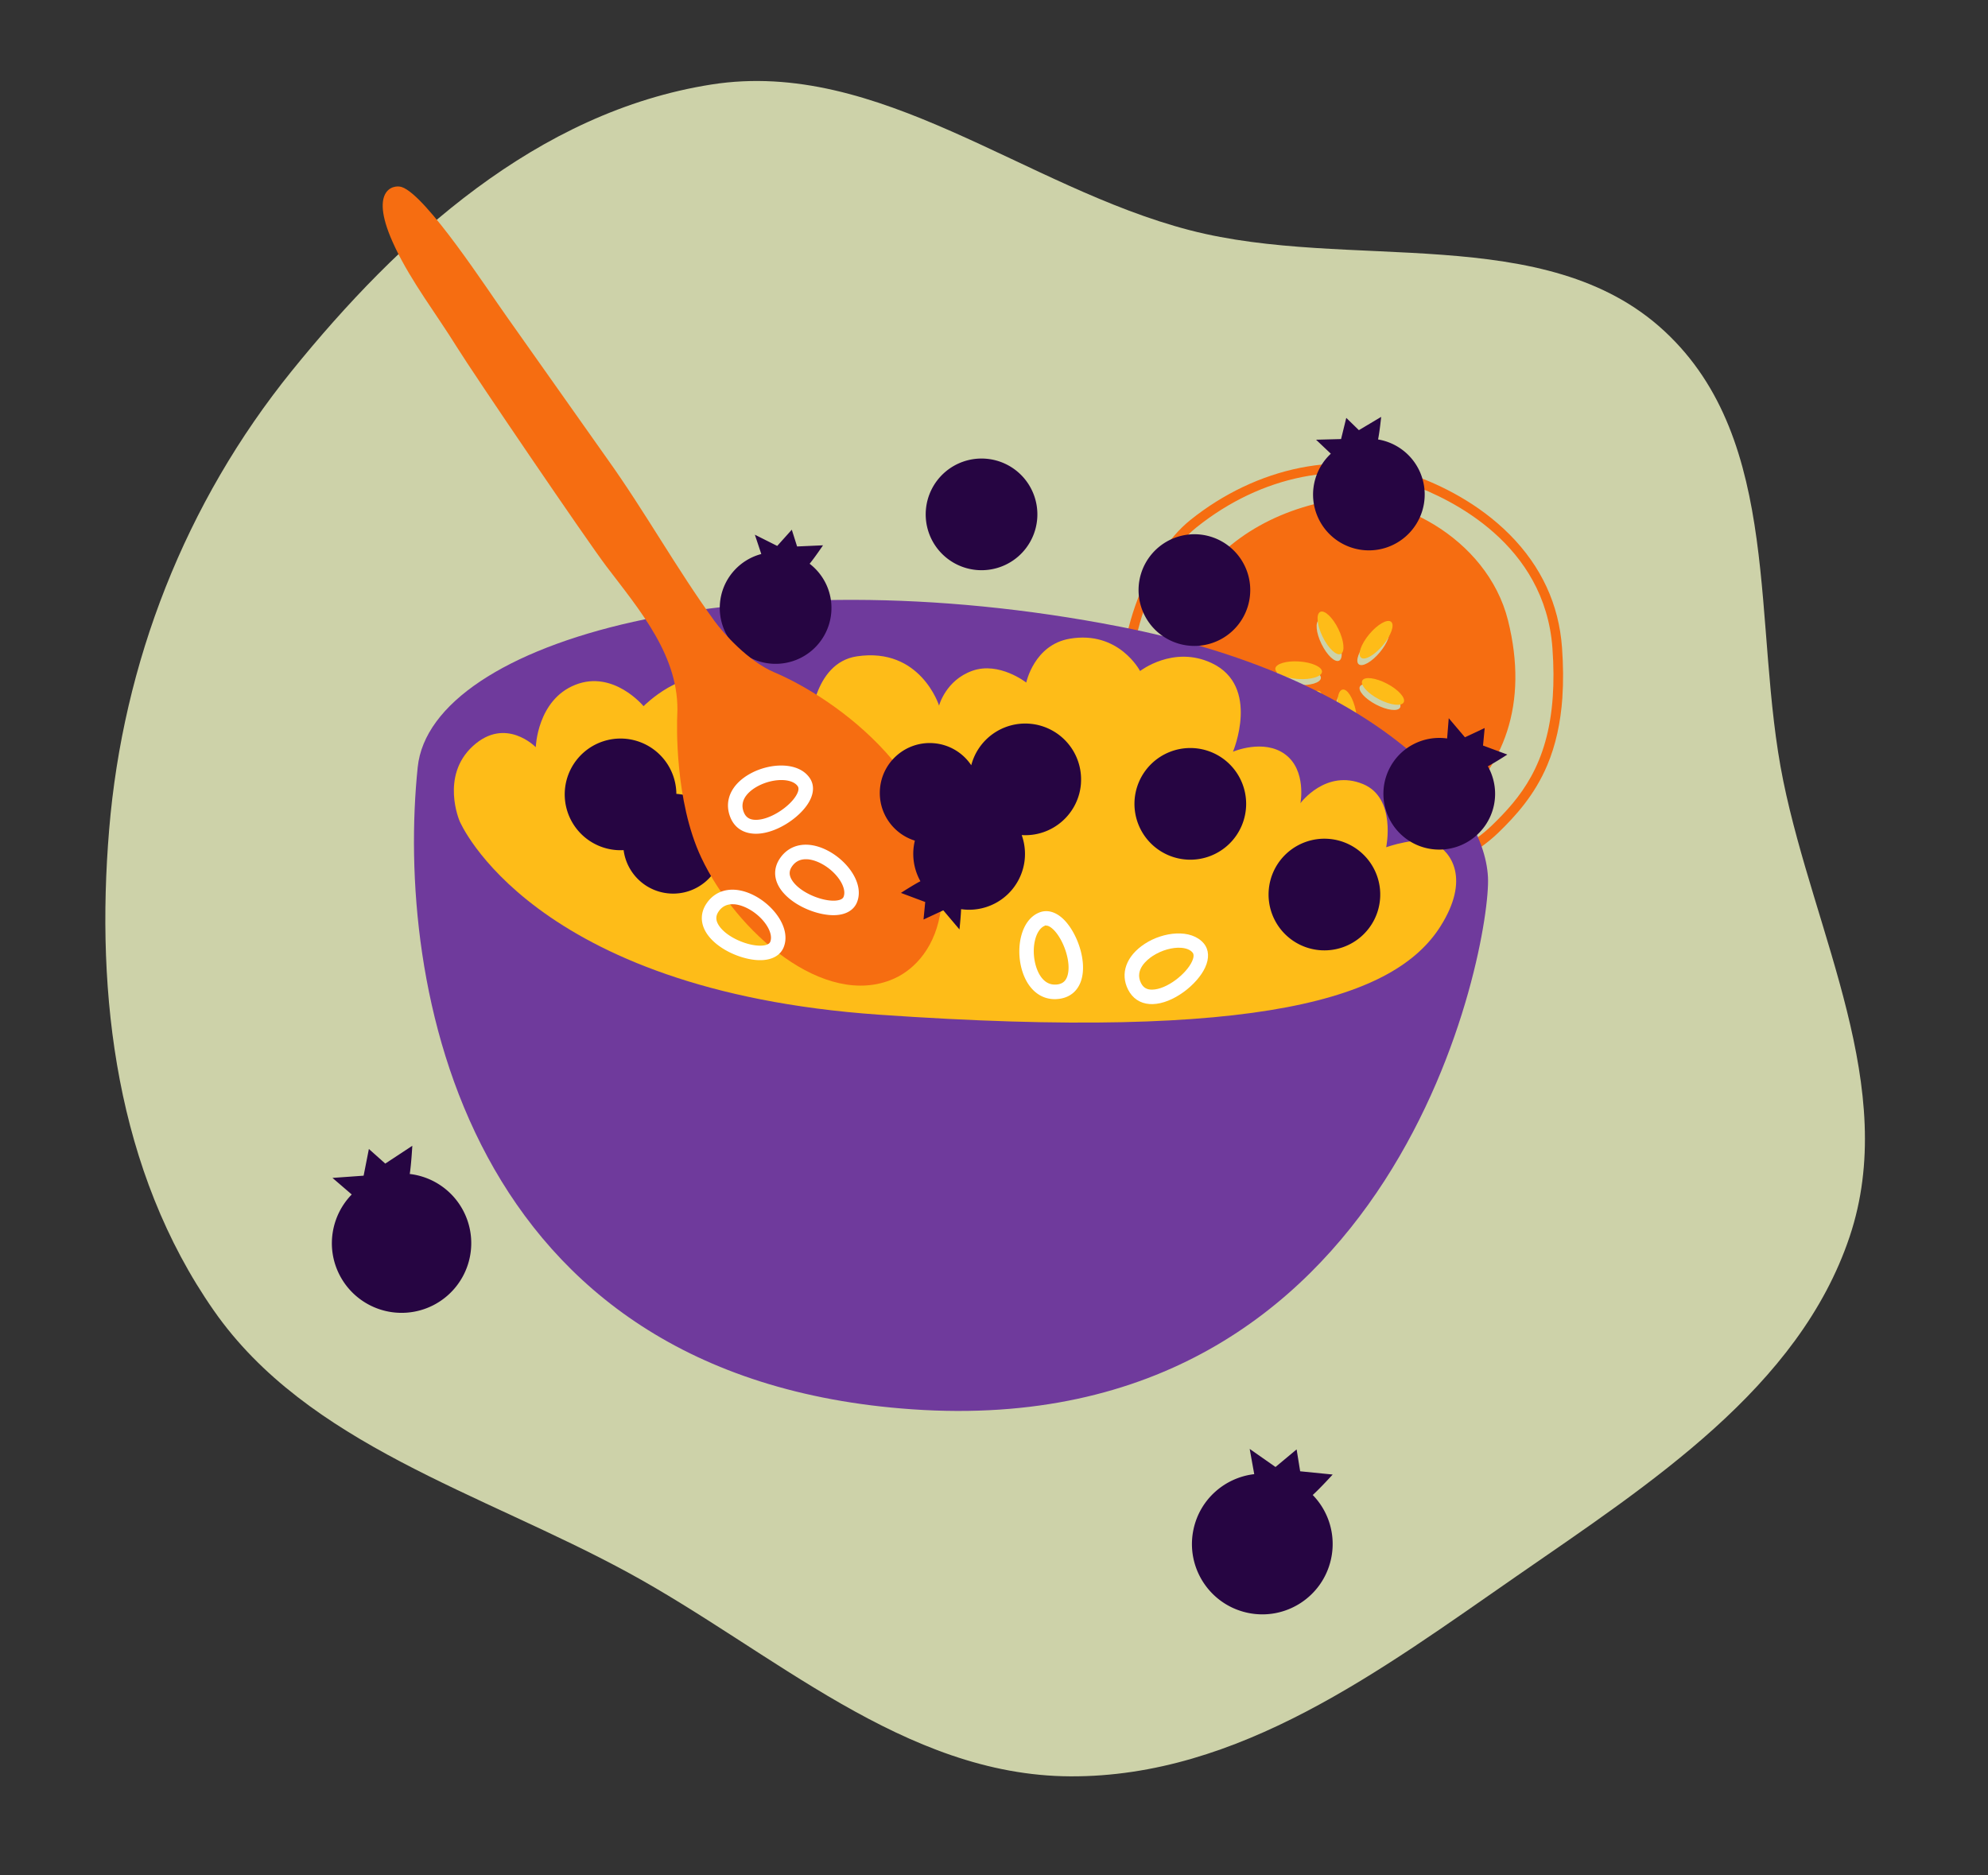
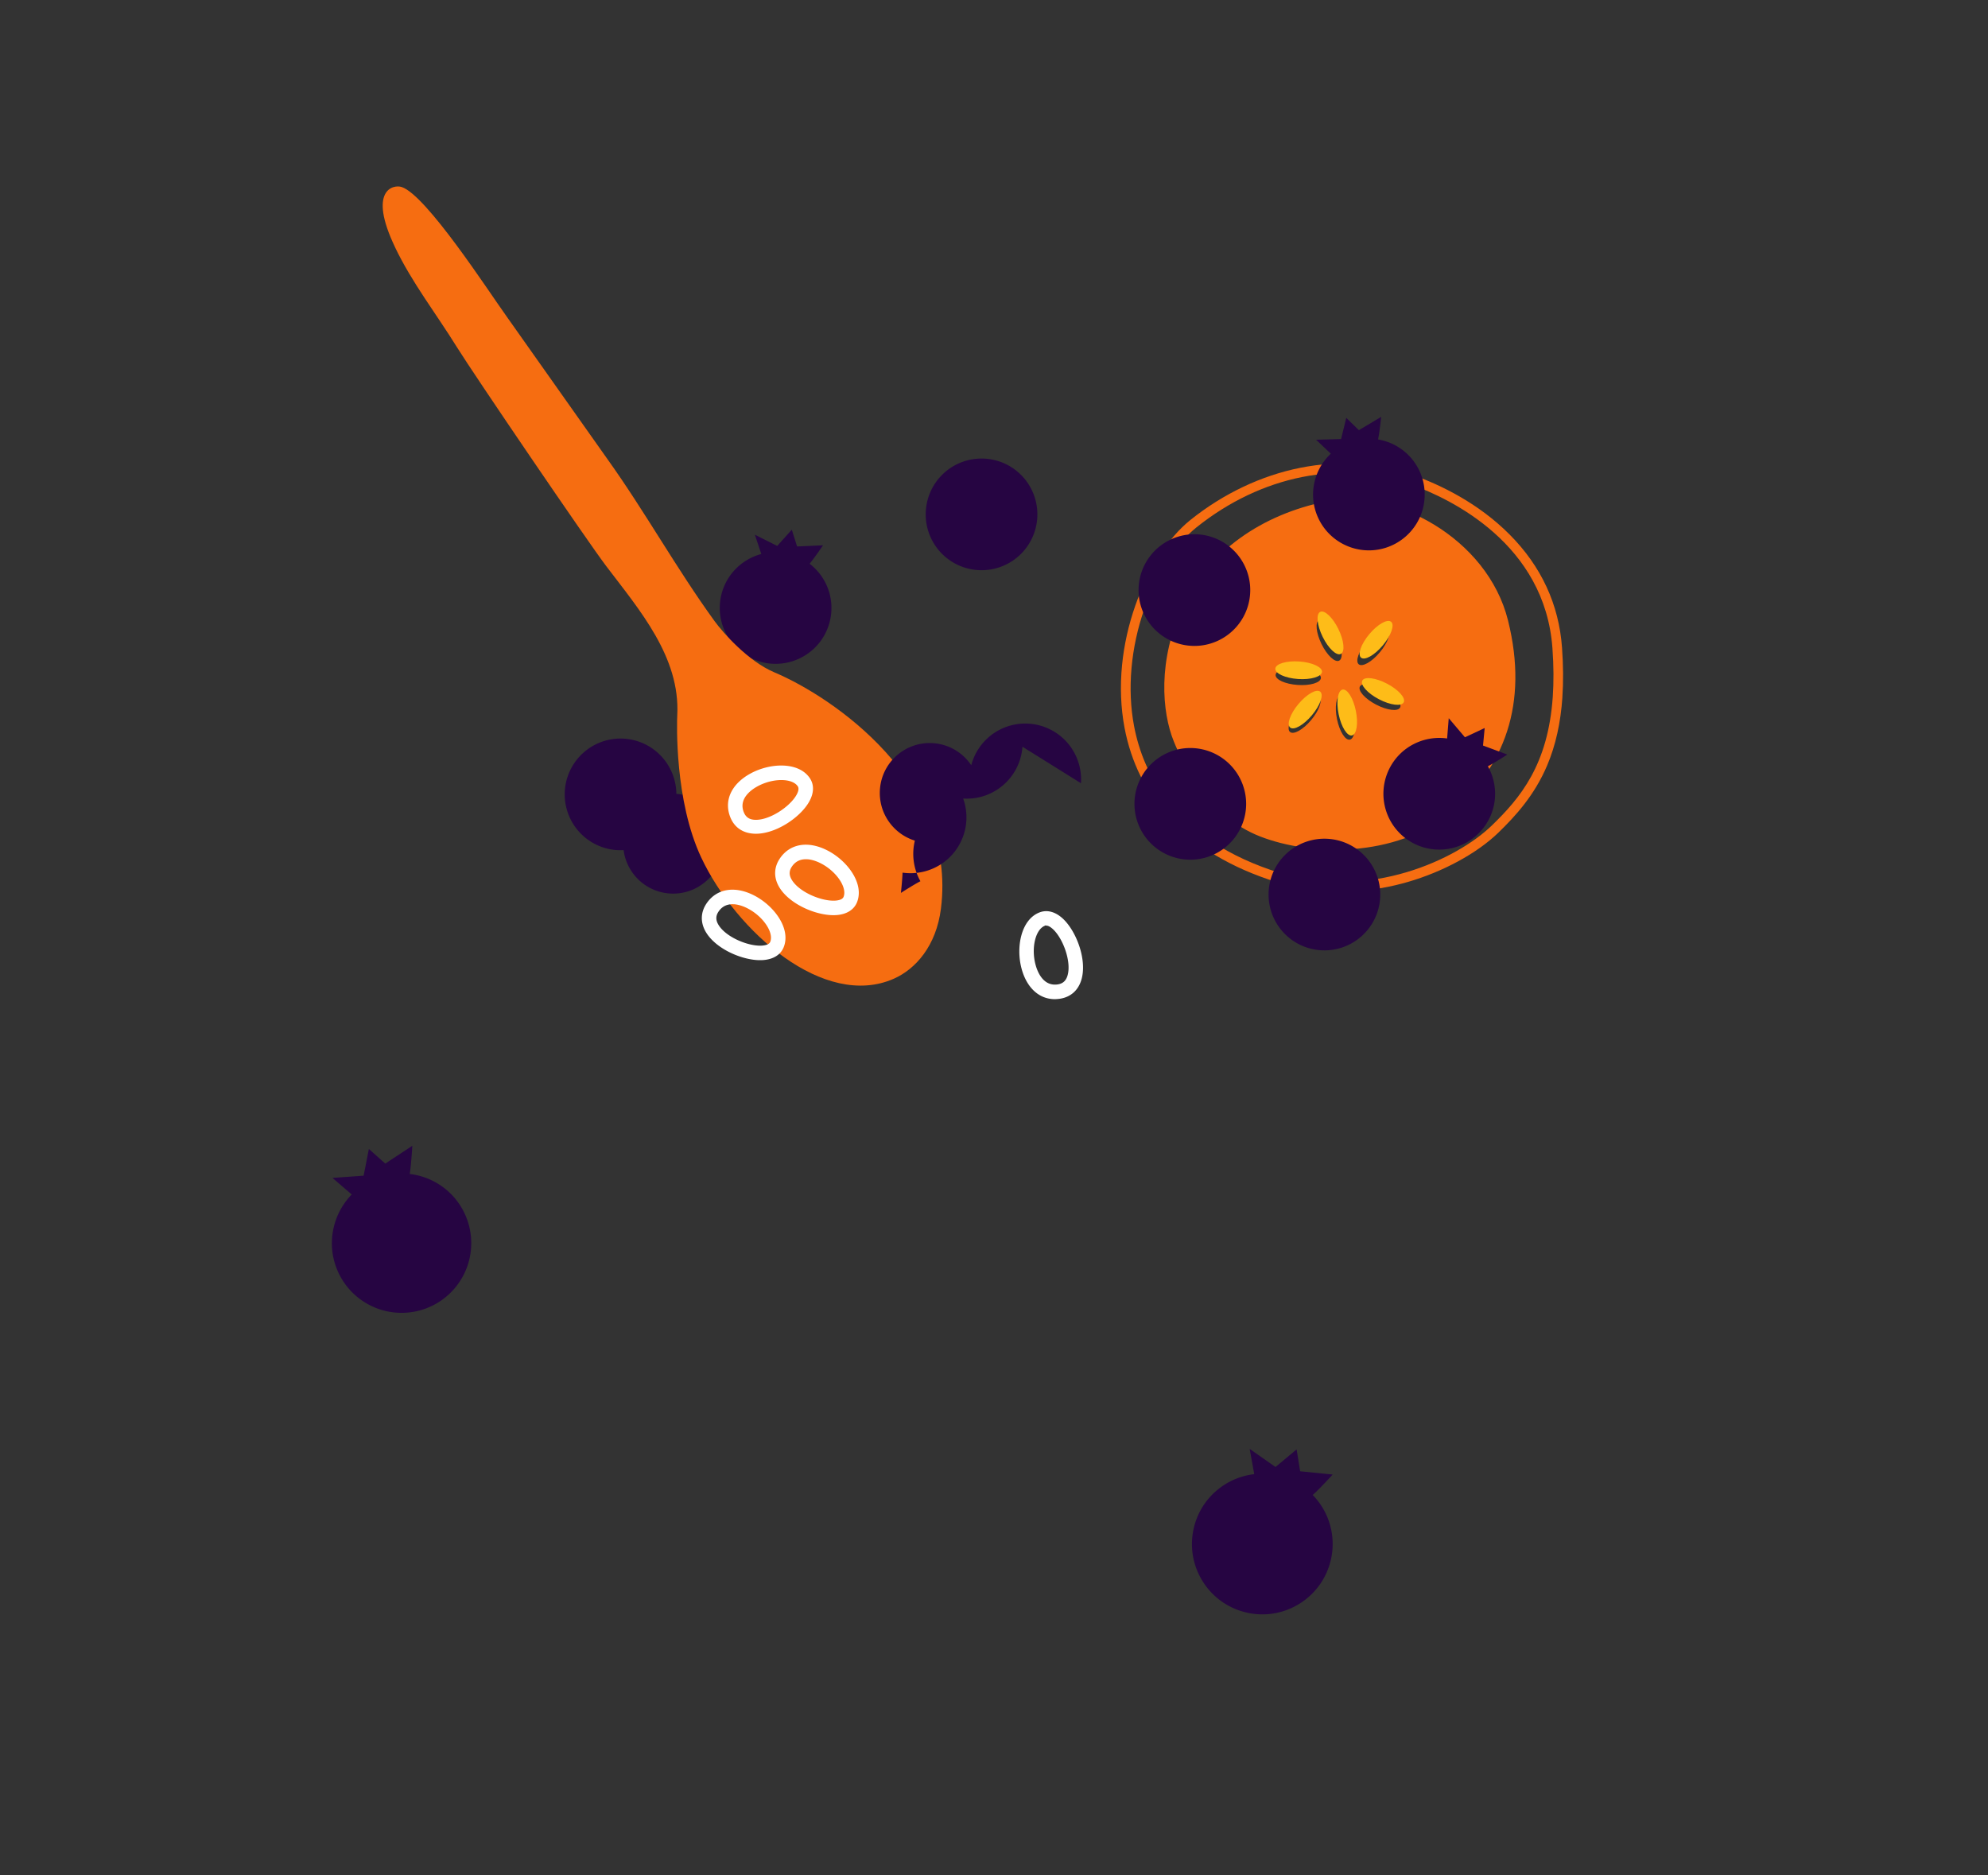
<svg xmlns="http://www.w3.org/2000/svg" width="300" height="283" fill="none">
  <rect width="100%" height="100%" fill="#333333" stroke="none" />
-   <path d="M94.694 237.27c-22.129-12.032-48.304-19.256-62.418-39.476-14.712-21.078-17.882-47.54-15.805-72.592 2.088-25.194 11.457-49.307 27.559-69.224 16.176-20.008 37.085-39.115 63.356-43.23 25.292-3.962 47.314 15.559 72.184 21.998 24.102 6.24 53.661-1.427 71.609 15.232 17.966 16.674 13.15 44.513 17.925 67.868 4.744 23.209 17.52 46.41 10.013 68.791-7.643 22.789-30.004 37.196-50.268 51.229-20.454 14.165-41.874 30.318-67.322 30.205-25.129-.112-44.884-18.868-66.832-30.802z" fill="#cdd2a9" />
  <path d="M235.775 105.229c-.266 3.865-1.024 7.257-2.288 10.252-1.914 4.536-4.812 7.696-7.392 10.193-3.218 3.111-8.335 5.888-13.68 7.434-4.689 1.352-11.924 2.454-19.758.013-6.835-2.13-12.303-5.402-16.244-9.72-3.474-3.809-5.734-8.376-6.715-13.573-.571-3.028-.695-6.229-.37-9.509.303-3.014.976-6.025 1.999-8.942 1.936-5.524 4.966-10.229 8.312-12.908 4.969-3.98 10.705-6.703 16.585-7.873 5.9-1.173 11.86-.767 17.231 1.179 3.926 1.422 9.607 4.122 14.345 8.882 4.786 4.81 7.446 10.552 7.917 17.074.192 2.687.213 5.18.052 7.508l.006-.01zm-42.902 27.19l.215-.697c13.572 4.234 26.827-2.11 31.992-7.102 4.34-4.191 8.531-9.183 9.241-19.475.151-2.188.146-4.612-.05-7.32-1.133-15.732-15.277-22.512-21.307-24.697-10.493-3.802-22.613-1.388-32.413 6.461-3.141 2.515-5.998 6.981-7.848 12.254-2.059 5.871-2.619 12.16-1.572 17.702 1.402 7.429 6.352 17.306 21.957 22.177l-.215.697zm7.346-56.769c-9.856 1.989-17.77 7.54-21.671 15.754s-3.208 16.076-1.414 20.486c1.526 3.748 5.315 11.326 13.021 14.339 7.7 3.007 20.461 3.223 28.647-3.55s11.905-16.428 8.771-29.032-17.493-19.98-27.349-17.996h-.005zm-5.548 34.813c-.544-.456.002-1.999 1.217-3.449s2.641-2.251 3.185-1.795-.002 1.999-1.217 3.449-2.641 2.251-3.18 1.795h-.005zm9.032 1.157c-.696.141-1.563-1.243-1.943-3.096s-.122-3.468.574-3.608 1.562 1.243 1.942 3.096.122 3.468-.573 3.608zm5.143-7.569c1.677.88 2.766 2.096 2.434 2.728-.331.626-1.955.425-3.627-.45s-2.765-2.095-2.434-2.727c.331-.626 1.955-.425 3.627.449zm-9.515-1.729c-.049.708-1.62 1.176-3.506 1.045s-3.377-.808-3.328-1.517 1.62-1.175 3.505-1.045 3.378.808 3.329 1.517zm10.103-7.321c.544.456-.002 1.999-1.216 3.449s-2.642 2.251-3.181 1.795.002-1.999 1.217-3.448 2.641-2.251 3.18-1.796zm-7.703 1.059c.829 1.701.984 3.328.35 3.641s-1.828-.812-2.658-2.512-.984-3.329-.35-3.641 1.828.812 2.658 2.512z" fill="#f66d11" />
  <path d="M192.452 100.905c-.051.729 1.487 1.432 3.429 1.566s3.563-.351 3.613-1.08-1.487-1.432-3.43-1.566-3.562.351-3.612 1.08zm13.122 1.805c-.337.647.785 1.907 2.512 2.812s3.404 1.114 3.741.467-.784-1.907-2.511-2.811-3.404-1.114-3.742-.468zm-7.599 5.228c1.254-1.494 1.814-3.089 1.255-3.556s-2.029.362-3.284 1.856-1.815 3.088-1.255 3.556 2.029-.362 3.284-1.856zm8.669-12.245c-1.254 1.494-1.814 3.088-1.255 3.556s2.029-.362 3.284-1.856 1.814-3.088 1.255-3.556-2.029.362-3.284 1.856zm-7.052.403c.858 1.755 2.086 2.912 2.742 2.591s.494-2.002-.364-3.757-2.086-2.913-2.741-2.591-.494 2.002.363 3.757zm3.005 7.968c-.717.145-.978 1.817-.587 3.728s1.287 3.339 2.004 3.195.978-1.817.587-3.728-1.288-3.339-2.004-3.195z" fill="#febc18" />
  <path d="M198.092 225.62c1.179-1.07 3.016-3.094 3.016-3.094l-4.906-.492-.535-3.302-3.186 2.654-3.897-2.727.687 3.808c-4.387.508-8.172 3.739-9.157 8.295-1.243 5.727 2.394 11.38 8.127 12.622 5.726 1.243 11.379-2.393 12.622-8.126a10.59 10.59 0 0 0-2.758-9.638h-.013zM61.833 177.177c.238-1.559.387-4.263.387-4.263l-4.08 2.685-2.474-2.205-.793 4.03-4.7.336 2.906 2.501c-3.057 3.13-3.95 7.979-1.862 12.098a10.52 10.52 0 0 0 14.133 4.632 10.52 10.52 0 0 0 4.632-14.133 10.49 10.49 0 0 0-8.139-5.689l-.01.008z" fill="#260542" />
-   <path d="M63.034 115.775c1.988-19.174 49.439-32.26 105.999-21.197 37.898 7.415 54.912 25.85 55.51 37.803.501 9.962-13.162 85.388-86.861 80.302-68.064-4.698-78-64.555-74.648-96.908z" fill="#6f3a9c" />
-   <path d="M69.353 123.905s10.651 25.553 63.282 29.222c57.935 4.04 77.94-2.587 84.736-13.328 4.511-7.126 1.67-11.231-.959-12.564-2.24-1.138-7.229.621-7.229.621s1.565-7.428-3.482-9.525c-5.627-2.335-9.457 2.88-9.457 2.88s.948-4.943-2.292-7.359c-3.246-2.417-7.89-.409-7.89-.409s4.184-9.901-3.217-13.379c-5.784-2.718-10.801 1.202-10.801 1.202s-3.192-6.15-10.628-4.874c-5.36.918-6.549 6.614-6.549 6.614s-4.085-3.208-8.125-1.78c-4.034 1.427-5.031 5.257-5.031 5.257s-2.8-8.87-12.398-7.434c-6.69.999-7.056 10.478-7.056 10.478s-2.008-3.431-6.213-3.025c-3.804.371-5.028 3.463-5.028 3.463s2.581-5.019-2.426-7.233c-5.353-2.368-11.475 3.84-11.475 3.84s-4.534-5.51-10.297-3.228-5.967 9.417-5.967 9.417-4.548-4.7-9.493-.168-2 11.313-2 11.313l-.005-.001z" fill="#febc18" />
  <path d="M179.509 129.738a8.43 8.43 0 0 0 8.541-8.311 8.43 8.43 0 0 0-8.312-8.541 8.43 8.43 0 0 0-8.541 8.312 8.43 8.43 0 0 0 8.312 8.54zm1.508-32.296a8.43 8.43 0 0 0 7.617-9.166 8.43 8.43 0 0 0-9.166-7.617 8.43 8.43 0 0 0-7.617 9.166 8.43 8.43 0 0 0 9.166 7.617zm26.388 41.308a8.43 8.43 0 0 0-3.792-11.299 8.43 8.43 0 0 0-11.298 3.792 8.43 8.43 0 0 0 3.792 11.298 8.43 8.43 0 0 0 11.298-3.791zm-53.751-54.77a8.43 8.43 0 0 0 .821-11.889 8.43 8.43 0 0 0-11.89-.82 8.43 8.43 0 0 0-.82 11.889 8.43 8.43 0 0 0 11.889.82zm-51.561 35.825l-.026-.002a8.43 8.43 0 0 0-7.841-8.328 8.43 8.43 0 0 0-8.987 7.827 8.43 8.43 0 0 0 7.827 8.987c.349.024.7.022 1.041.004.45 3.49 3.308 6.294 6.954 6.545 4.151.287 7.748-2.846 8.035-6.997s-2.846-7.749-6.998-8.035l-.005-.001zm20.091-34.735c.8-.976 2.013-2.776 2.013-2.776l-3.911.175-.799-2.531-2.2 2.449-3.374-1.693.971 2.914c-3.39.896-5.992 3.867-6.247 7.566a8.43 8.43 0 0 0 7.827 8.987 8.43 8.43 0 0 0 8.987-7.826c.201-2.922-1.111-5.593-3.268-7.254l.001-.01zm102.343 30.573c1.118-.588 2.937-1.771 2.937-1.771l-3.668-1.362.25-2.642-2.98 1.396-2.444-2.88-.243 3.061c-3.472-.496-7.03 1.226-8.702 4.528a8.43 8.43 0 0 0 3.698 11.33 8.43 8.43 0 0 0 11.33-3.698c1.326-2.609 1.159-5.583-.174-7.957l-.004-.005zM207.96 66.314c.248-1.239.465-3.401.465-3.401l-3.362 2.003-1.903-1.853-.785 3.196-3.775.1 2.23 2.111c-2.567 2.392-3.456 6.241-1.941 9.616 1.911 4.245 6.898 6.139 11.139 4.228a8.43 8.43 0 0 0 4.228-11.138c-1.203-2.668-3.621-4.411-6.306-4.858l.01-.005z" fill="#260542" />
-   <path d="M173.497 151.525c-1.448-.1-2.594-.859-3.262-2.177-1.239-2.446-.271-5.095 2.519-6.918 2.806-1.831 6.999-2.301 8.901-.06.783.943.855 2.246.204 3.646-1.181 2.556-4.831 5.46-7.949 5.517-.141.001-.282-.004-.423-.014l.01.006zm4.721-8.493c-1.266-.087-2.897.345-4.267 1.234-.866.568-2.777 2.096-1.764 4.097.351.689.884 1.003 1.691.985 2.195-.037 5.135-2.367 6.003-4.249.197-.42.367-1 .092-1.338-.357-.438-.989-.676-1.75-.728l-.005-.001z" fill="#fff" />
  <path d="M59.584 37.253c2.555 5.368 6.248 10.103 9.375 15.149 2.563 4.123 19.62 29.207 22.537 33.051 5.023 6.622 11.16 13.702 10.707 22.469-.059 1.157-.417 12.94 3.628 21.514 5.264 11.16 18.542 22.915 29.058 18.261 3.266-1.444 6.396-4.933 7.105-10.584 2.42-19.14-16.242-31.889-25.116-35.637-3.977-1.677-7.758-5.973-9.039-7.731-5.735-7.901-10.466-16.475-16.16-24.441L76.473 47.787C73.69 43.911 64.351 29.46 60.621 28.224c-1.279-.423-5.128.436-1.031 9.03h-.005z" fill="#f66d11" />
  <path d="M111.55 82.479c.03.018.051.025.051.025s-.02-.012-.051-.025z" fill="#fdbb01" />
  <path d="M158.843 150.774c-2.193-.151-3.936-1.821-4.681-4.588-.871-3.232-.092-7.396 2.694-8.486 1.146-.45 2.4-.117 3.532.929 2.066 1.917 3.701 6.284 2.788 9.267-.48 1.574-1.622 2.578-3.215 2.824-.38.058-.759.079-1.118.054zm-.915-11.085c-.094-.006-.178-.075-.274.028-1.405.568-2.064 3.359-1.38 5.887.242.901.97 2.856 2.736 2.978.193.014.397.007.614-.025.762-.12 1.225-.533 1.461-1.302.642-2.096-.664-5.62-2.184-7.028-.271-.249-.629-.519-.973-.543v.005zm-44.234-13.881c-1.636-.113-2.87-.957-3.474-2.448-1.028-2.541.157-5.082 3.092-6.659 2.951-1.586 7.182-1.76 8.875.702.694 1.011.665 2.275-.098 3.615-1.393 2.447-5.275 5.005-8.385 4.791l-.01-.001zm4.603-8.077c-1.193-.082-2.659.225-3.947.916-.913.491-2.944 1.859-2.103 3.937.286.71.794 1.075 1.591 1.13l.005.001c2.188.151 5.315-1.931 6.339-3.729.232-.403.454-.963.202-1.331-.376-.549-1.15-.859-2.093-.924h.006zm6.978 20.364c-2.75-.189-6.319-1.864-7.713-4.263-.823-1.423-.781-2.943.123-4.278 1.533-2.27 4.322-2.716 7.271-1.163 2.964 1.56 5.477 4.968 4.379 7.75-.45 1.141-1.545 1.835-3.086 1.954a7.19 7.19 0 0 1-.974 0zm-3.438-8.417c-.839-.058-1.713.175-2.337 1.1-.432.64-.443 1.262-.041 1.955 1.099 1.897 4.564 3.334 6.632 3.179.463-.036 1.052-.163 1.212-.576.552-1.401-1.052-3.794-3.365-5.01-.46-.242-1.257-.595-2.096-.653l-.005.005z" fill="#fff" />
-   <path d="M163.122 118.198a8.43 8.43 0 0 0-7.827-8.987 8.42 8.42 0 0 0-8.728 6.275 7.52 7.52 0 0 0-5.747-3.333c-4.152-.287-7.749 2.846-8.035 6.997-.245 3.553 2.013 6.697 5.272 7.712a8.43 8.43 0 0 0 .838 6.124c-1.118.582-2.942 1.765-2.942 1.765l3.668 1.373-.256 2.641 2.985-1.385 2.438 2.884s.198-1.807.248-3.06c3.472.507 7.028-1.205 8.716-4.506 1.102-2.154 1.184-4.561.43-6.675 4.627.298 8.626-3.199 8.945-7.83l-.005.005z" fill="#260542" />
+   <path d="M163.122 118.198a8.43 8.43 0 0 0-7.827-8.987 8.42 8.42 0 0 0-8.728 6.275 7.52 7.52 0 0 0-5.747-3.333c-4.152-.287-7.749 2.846-8.035 6.997-.245 3.553 2.013 6.697 5.272 7.712a8.43 8.43 0 0 0 .838 6.124c-1.118.582-2.942 1.765-2.942 1.765s.198-1.807.248-3.06c3.472.507 7.028-1.205 8.716-4.506 1.102-2.154 1.184-4.561.43-6.675 4.627.298 8.626-3.199 8.945-7.83l-.005.005z" fill="#260542" />
  <path d="M114.21 144.885c-2.751-.19-6.319-1.865-7.713-4.264-.823-1.423-.781-2.943.122-4.278 1.533-2.27 4.322-2.716 7.271-1.163 2.965 1.56 5.477 4.968 4.38 7.75-.451 1.141-1.545 1.835-3.087 1.954a7.34 7.34 0 0 1-.973.001zm-3.439-8.418c-.838-.058-1.713.175-2.337 1.1-.431.64-.443 1.262-.04 1.955 1.099 1.897 4.564 3.334 6.631 3.179.463-.036 1.053-.163 1.212-.576.552-1.401-1.052-3.794-3.365-5.01-.459-.241-1.257-.595-2.095-.653l-.006.005z" fill="#fff" />
</svg>